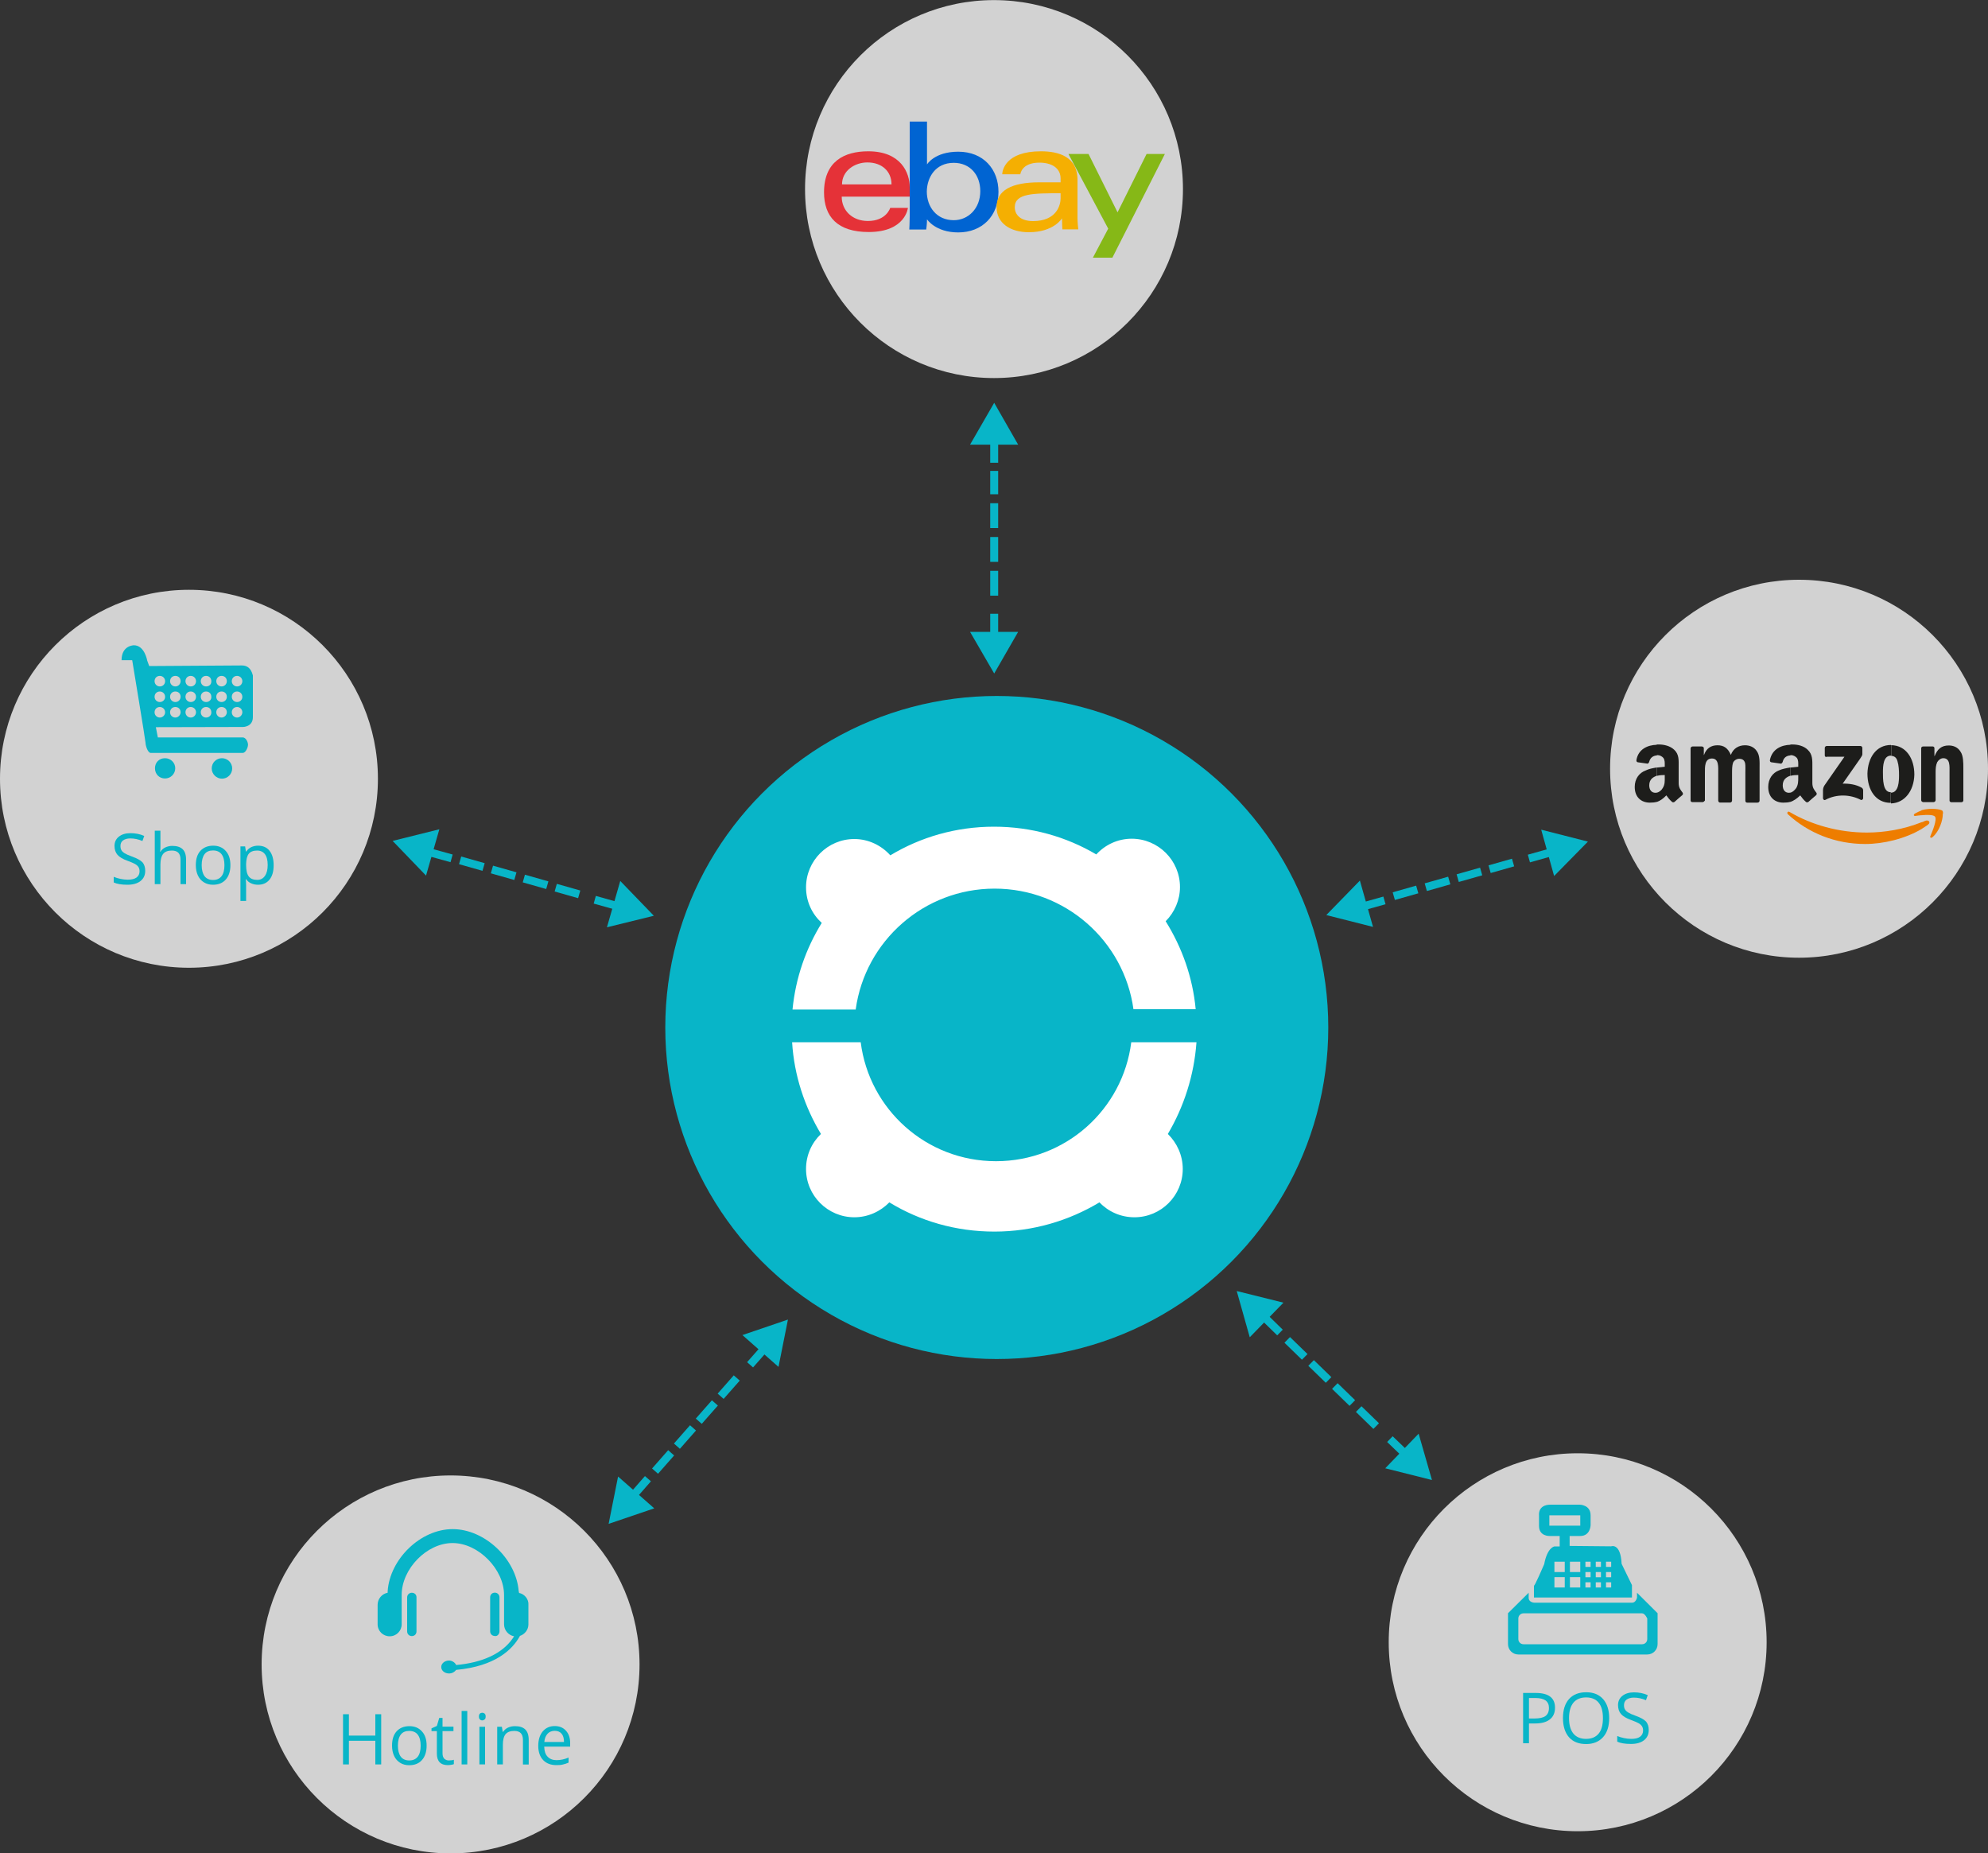
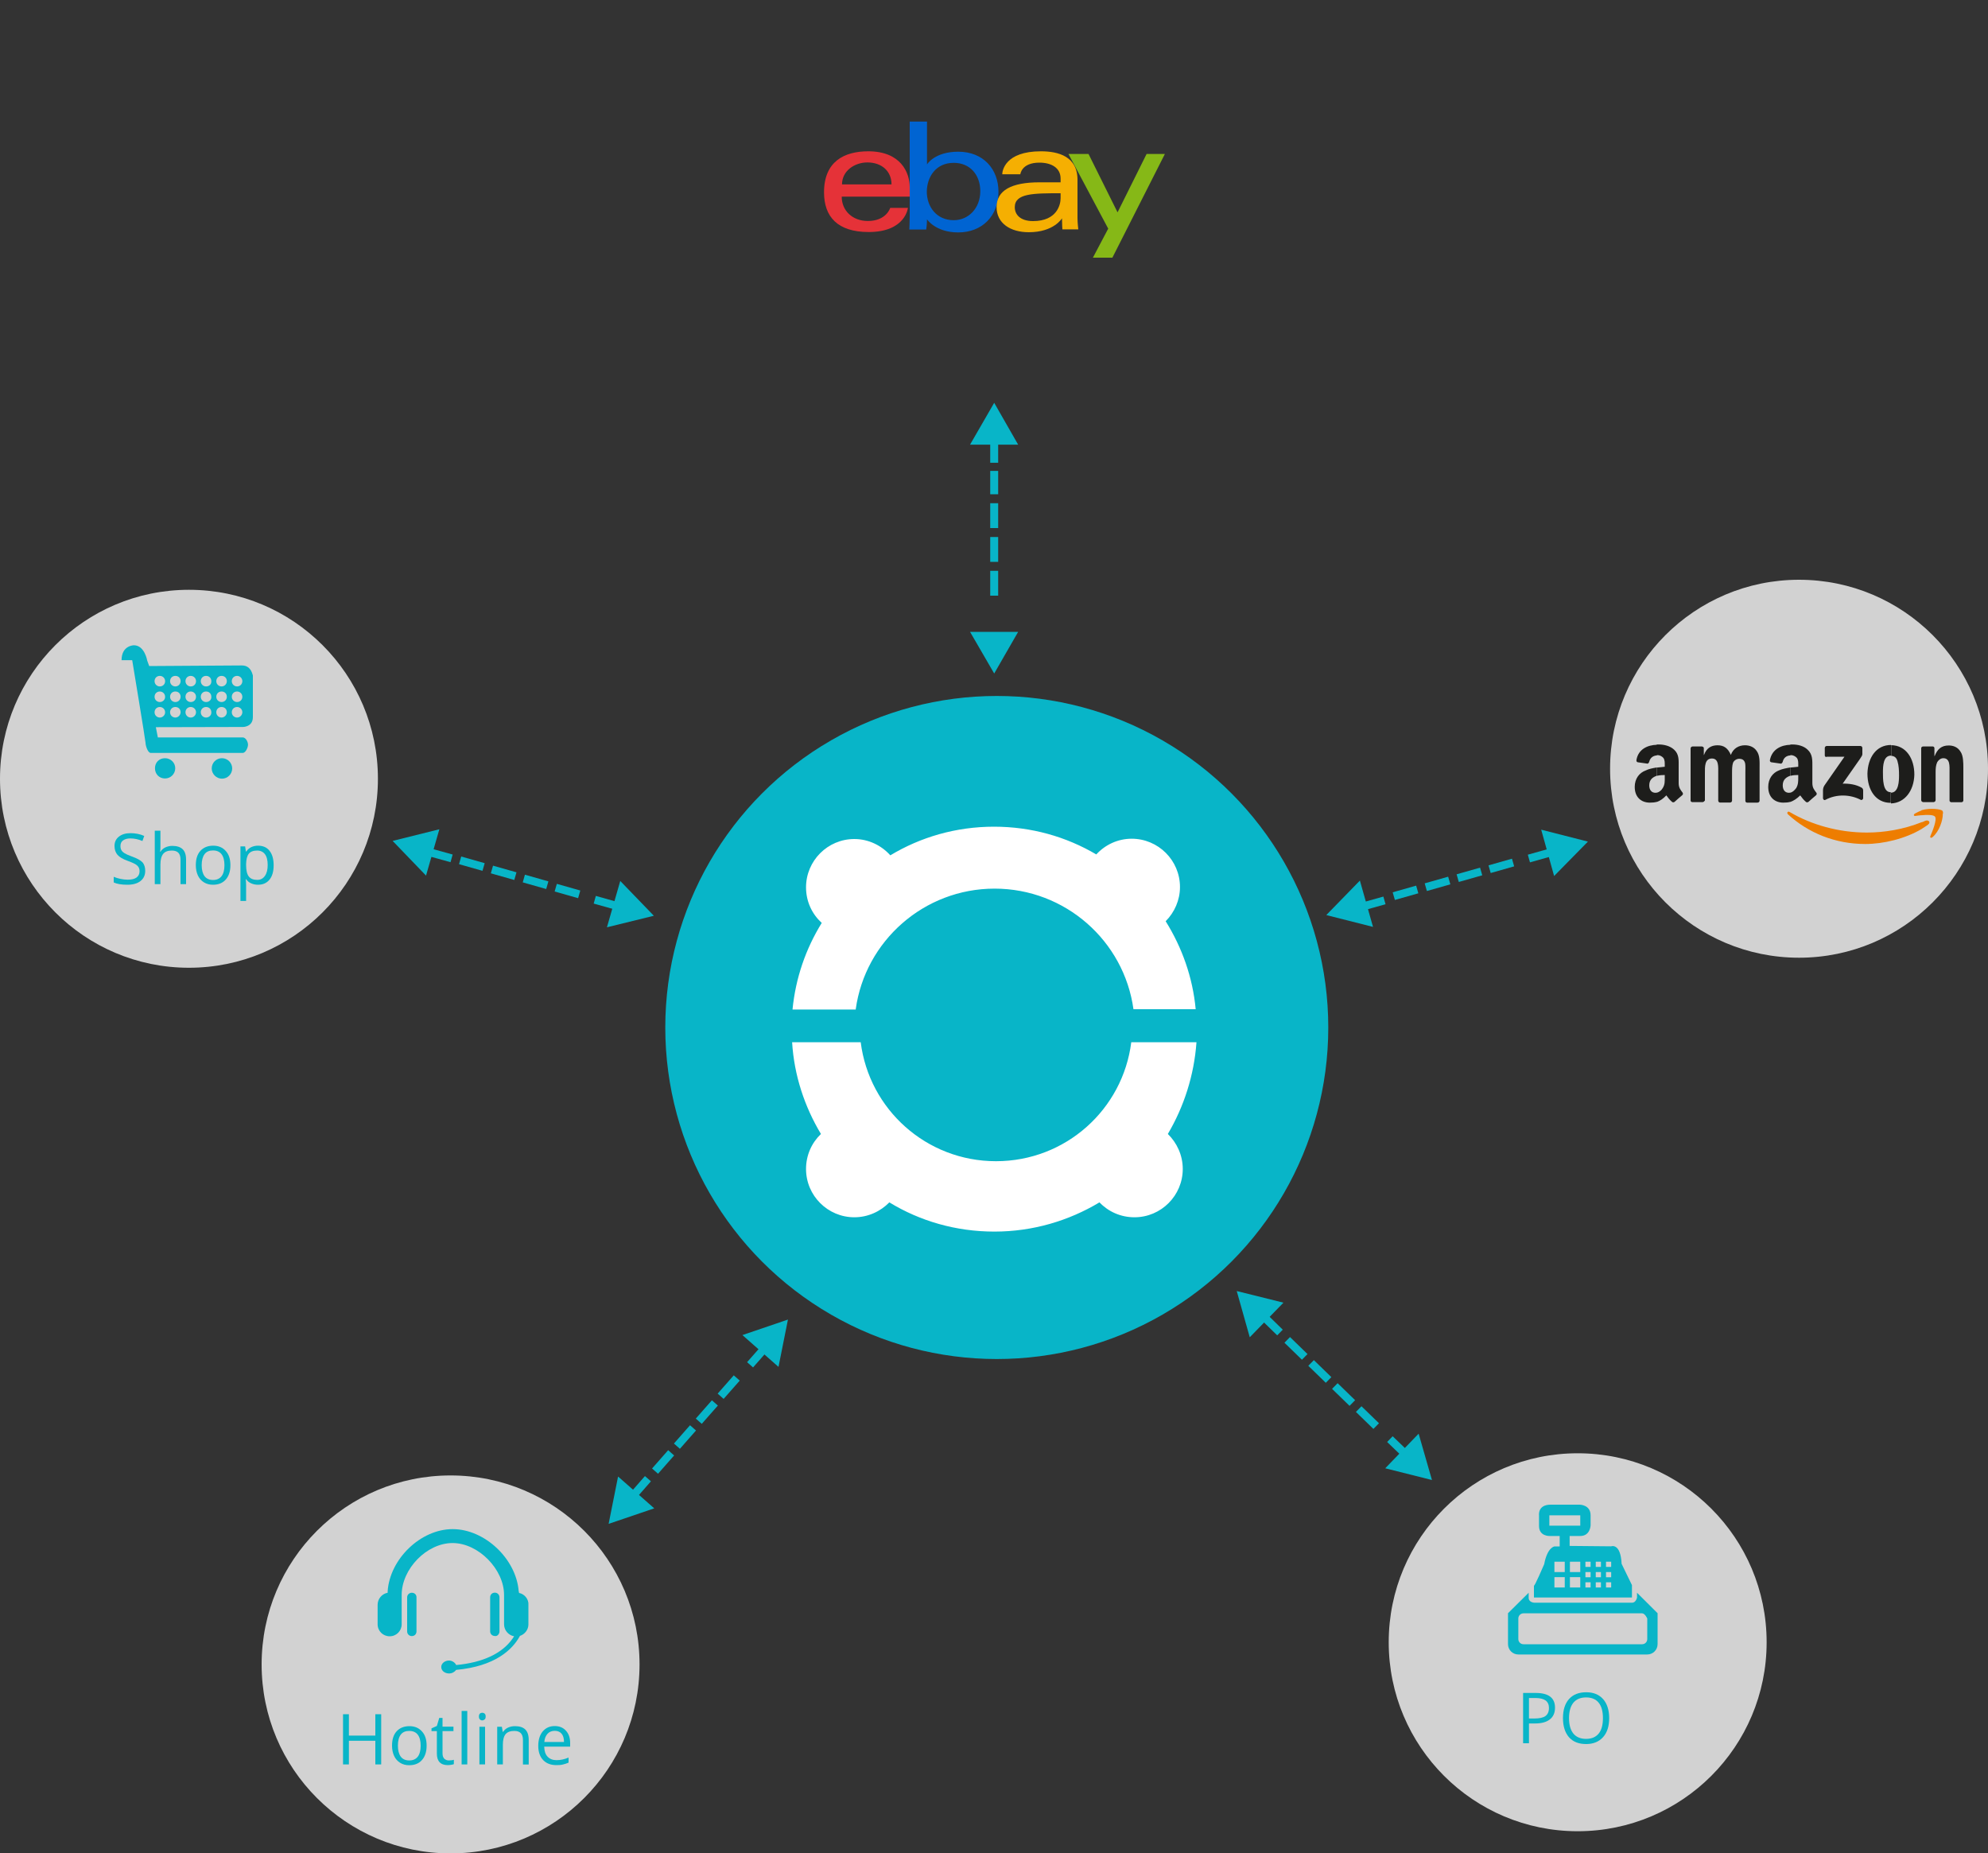
<svg xmlns="http://www.w3.org/2000/svg" version="1.1" id="Ebene_1" x="0px" y="0px" viewBox="0 2135.6 2000 1864.4" enable-background="new 0 2135.6 2000 1864.4" xml:space="preserve">
  <rect x="0" y="2135.6" width="2000" height="1864.4" fill="#333333" stroke="none" />
  <g>
    <circle fill="#08B5C8" cx="1002.8" cy="3169.2" r="333.5" />
  </g>
  <g>
    <g>
      <path fill="#FFFFFF" d="M860.9,3150.8c9.5-68.6,68.6-121.3,139.7-121.3s130.2,52.6,139.7,121.3h62.6c-3-32.2-13.8-62.2-30.2-88.5    c8.9-8.9,14.4-21.3,14.4-34.4c0-26.9-21.9-48.6-48.6-48.6c-14,0-26.7,6.1-35.6,15.8c-30.2-17.8-65.2-27.9-102.9-27.9    c-38.3,0-73.9,10.5-104.3,28.8c-8.9-9.9-21.9-16.4-36.2-16.4c-26.9,0-48.6,21.9-48.6,48.6c0,14.4,6.1,26.9,15.8,35.8    c-16,25.9-26.3,55.3-29.4,87.1h63.6L860.9,3150.8L860.9,3150.8z" />
    </g>
    <g>
      <path fill="#FFFFFF" d="M1203.7,3184h-65.6c-8.5,67.6-66,119.7-136.1,119.7s-127.6-52.2-136.1-119.7h-69c2,33.4,12.6,65,29,92.3    c-9.3,8.9-15,21.3-15,35.2c0,26.9,21.9,48.6,48.6,48.6c13.8,0,26.3-5.9,35.2-15c30.8,18.8,67,29.4,105.7,29.4    c38.7,0,74.9-10.9,105.7-29.4c8.9,9.3,21.3,15,35.2,15c26.9,0,48.6-21.9,48.6-48.6c0-13.8-5.9-26.3-15-35.2    C1191.1,3248.8,1201.3,3217.4,1203.7,3184z" />
    </g>
  </g>
  <g>
    <circle fill="#D2D2D2" cx="1809.9" cy="2908.9" r="190.1" />
  </g>
-   <circle fill="#D2D2D2" cx="1000" cy="2325.8" r="190.1" />
  <g>
    <circle fill="#D2D2D2" cx="190.1" cy="2919" r="190.1" />
  </g>
  <g>
    <circle fill="#D2D2D2" cx="453.3" cy="3809.9" r="190.1" />
  </g>
  <path fill="#EE7D00" d="M1939.7,2965.1c-2,1.6-4.5,3-6.7,4.5v-6.7c1.4-0.6,2.8-1,3.8-1.6C1940.3,2959.9,1942.7,2962.9,1939.7,2965.1  L1939.7,2965.1z M1954.8,2954c0-1.4-0.2-2.2-0.6-2.8c-1.4-1.6-11.9-3.2-21.1-0.6v5.1c5.5-0.6,12.1-0.6,13.6,1.4  c2.2,2.8-2.4,14.4-4.7,19.6c-0.6,1.6,0.8,2.2,2.2,1c7.1-6.1,10.3-17.2,10.3-22.7v-1H1954.8L1954.8,2954z M1933.4,2969.4  c-16.6,9.9-38.5,15.2-56.9,15.2c-30.2,0-57.3-11.1-77.7-29.8c-1.6-1.4-0.2-3.6,1.6-2.4c22.1,13,49.4,20.7,77.7,20.7  c17.6,0,37.1-3.2,55.3-10.5V2969.4L1933.4,2969.4z M1933.4,2950.8c-2.4,0.8-4.7,2-6.9,3.2c-1.6,1-1.4,2.4,0.2,2.4  c1.6-0.2,3.8-0.6,6.7-0.8L1933.4,2950.8L1933.4,2950.8z" />
  <g>
    <path fill="#1D1D1B" d="M1902.4,2943.8V2933c7.7-0.2,8.1-11.3,8.1-17.6c0-4.5-0.2-9.7-1.6-14.2c-1-3.6-3.2-5.1-6.3-5.3v-10.7   c15,0.2,23.3,13.4,23.3,29.6C1925.5,2930.9,1916.4,2943.3,1902.4,2943.8L1902.4,2943.8z M1945.1,2942.5h-10.3c-1-0.2-2-0.8-2-2   v-52.4c0.2-1,0.8-1.6,2-1.6h9.7c0.8,0,1.6,0.8,1.6,1.6v8.1h0.2c2.8-7.1,6.9-10.7,14.2-10.7c4.5,0,9.1,1.6,11.9,6.3   c2.8,4,2.8,11.3,2.8,16.4v32.8c-0.2,0.8-0.8,1.6-2,1.6h-10.3c-0.8-0.2-1.6-0.8-1.6-1.6v-28.5c0-5.9,0.8-14.2-6.3-14.2   c-2.4,0-4.7,1.6-6.1,4c-1.4,3.2-1.6,6.3-1.6,9.9v28.1C1947.4,2941.5,1946.3,2942.5,1945.1,2942.5z M1835.8,2895.5v-7.5   c0-1,0.8-2,2-2h33.8c1,0,2,0.8,2,2v6.3c0,1-0.8,2.4-2.4,4.7l-17.4,24.9c6.3-0.2,13.4,0.8,19,4c1.4,0.8,1.6,2,1.6,3v7.7   c0,1-1.4,2.2-2.4,1.6c-10.5-5.5-24.3-6.1-35.6,0c-1.4,0.8-2.4-0.8-2.4-1.6v-7.5c0-1,0-3.2,1.4-5.3l20.2-29H1838   C1836.6,2897.5,1835.8,2896.5,1835.8,2895.5L1835.8,2895.5z M1902.4,2885v10.7l0,0c-7.7,0-8.1,10.3-8.1,16.6   c0,6.7-0.2,20.2,7.7,20.2c0.2,0,0.2,0,0.2,0v10.7c0,0,0,0-0.2,0c-15,0-23.3-13-23.3-29.4C1879.1,2897.9,1887.4,2885,1902.4,2885   L1902.4,2885L1902.4,2885z M1801.2,2942.3v-9.3c2.2-0.6,4-2.2,5.9-4.7c2-3.6,2-6.7,2-10.7v-2.4c-2.8,0-5.3,0.2-7.7,0.8v-8.3   c2.8-0.2,5.3-0.6,7.7-0.8v-1.4c0-2.4,0.2-5.3-1.4-7.5c-1.4-1.6-3.8-2.8-5.9-2.8c-0.2,0-0.2,0-0.6,0v-10.7c0.8,0,1.4,0,2.2,0   c5.1,0,11.3,1.4,15.2,5.3c5.1,4.7,4.7,10.7,4.7,17.6v16c0,4.7,2,6.9,3.8,9.3c0.8,0.8,0.8,2,0,2.8c-2,1.6-5.9,5.1-7.7,6.7l0,0   c-0.8,0.6-1.6,0.6-2.4,0.2c-3.2-2.8-3.8-4-5.9-6.7C1807.5,2939.2,1804.4,2941.1,1801.2,2942.3z M1801.2,2884.8v10.7   c-3.8,0.2-6.7,2.2-7.7,6.3c-0.2,0.8-0.8,1.6-1.6,2l-9.9-1.4c-0.8-0.2-1.6-0.8-1.4-2.2C1782.7,2889.2,1792.1,2885,1801.2,2884.8   L1801.2,2884.8z M1801.2,2907.6v8.3c-4,1.4-7.7,3.8-7.7,9.7c0,4.5,2.2,7.5,6.3,7.5c0.6,0,0.8-0.2,1.4-0.2v9.3   c-2.2,0.6-4.5,0.8-7.1,0.8c-8.5,0-15.2-5.3-15.2-15.8c0-8.3,4.5-14.2,10.7-16.6C1792.9,2909.1,1797.1,2908.3,1801.2,2907.6   L1801.2,2907.6z M1666.9,2942.3v-9.3c2.2-0.6,4.5-2.2,5.9-4.7c2.2-3.6,2-6.7,2-10.7l0,0v-2.4c-2.8,0-5.3,0.2-7.7,0.8v-8.3   c2.8-0.2,5.3-0.6,7.7-0.8v-1.4c0-2.4,0.2-5.3-1.4-7.5c-1.4-1.6-3.6-2.8-5.9-2.8c-0.2,0-0.6,0-0.8,0v-10.7c0.8,0,1.4,0,2.2,0   c5.1,0,11.3,1.4,15.4,5.3c5.1,4.7,4.5,10.7,4.5,17.6v16c0,4.7,2,6.9,3.8,9.3c0.6,0.8,0.8,2-0.2,2.8c-2,1.6-5.9,5.1-7.7,6.7l0,0   c-0.8,0.6-1.6,0.6-2.4,0.2c-3.2-2.8-3.8-4-5.9-6.7C1673,2939.2,1670.2,2941.1,1666.9,2942.3L1666.9,2942.3z M1712.7,2942.5h-10.3   c-1-0.2-1.6-0.8-1.6-1.6v-52.4c0-1,0.8-2,2-2h9.3c1,0,2,0.8,2,1.6v6.9h0.2c2.4-6.7,7.1-9.7,13.6-9.7s10.5,3,13.4,9.7   c2.4-6.7,8.1-9.7,14.2-9.7c4.5,0,9.1,1.6,11.9,5.9c3.2,4.5,2.8,10.7,2.8,16.6v33.2c0,1-0.8,2-2.2,2h-10.5c-1-0.2-1.6-0.8-1.6-2   v-27.7c0-2.2,0.2-7.7-0.2-9.7c-0.8-3.6-3-4.7-6.1-4.7c-2.4,0-5.1,1.6-6.1,4c-1,2.8-1,7.1-1,10.3v27.7c0,1-0.8,2-2,2h-10.3   c-0.8-0.2-1.6-0.8-1.6-2v-27.7c0-5.9,0.8-14.6-6.3-14.6c-7.5,0-7.1,8.5-7.1,14.6v27.7C1714.7,2941.5,1713.9,2942.5,1712.7,2942.5z    M1666.9,2884.8v10.7c-3.6,0.2-6.7,2.2-7.7,6.3c-0.2,0.8-0.8,1.6-1.6,2l-9.9-1.4c-0.8-0.2-1.6-0.8-1.4-2.2   C1648.1,2889.2,1657.6,2885,1666.9,2884.8L1666.9,2884.8z M1666.9,2907.6v8.3c-4,1.4-7.7,3.8-7.7,9.7c0,4.5,2.2,7.5,6.3,7.5   c0.6,0,1-0.2,1.4-0.2v9.3c-2.2,0.6-4.5,0.8-7.1,0.8c-8.5,0-15.2-5.3-15.2-15.8c0-8.3,4.5-14.2,11.1-16.6   C1658.6,2909.1,1662.7,2908.3,1666.9,2907.6z" />
  </g>
  <path id="e" fill="#E53238" d="M873.5,2287.8c-24.3,0-44.5,10.3-44.5,41.3c0,24.5,13.6,39.9,44.9,39.9c37.1,0,39.5-24.3,39.5-24.3  h-17.8c0,0-3.8,13.2-22.5,13.2c-15.4,0-26.3-10.3-26.3-24.5h68.4v-9.5C915.2,2309.3,906.3,2287.8,873.5,2287.8L873.5,2287.8z   M872.6,2299c14.6,0,24.3,8.9,24.3,22.1h-49.8C847.1,2307.3,859.9,2299,872.6,2299z" />
  <path id="b" fill="#0064D2" d="M915.2,2257.5v95.8c0,5.3-0.4,13.2-0.4,13.2h17c0,0,0.8-5.3,0.8-10.3c0,0,8.5,13.2,31.4,13.2  c24.3,0,40.5-16.8,40.5-40.9c0-22.5-15-40.3-40.5-40.3c-23.9,0-31.4,12.8-31.4,12.8v-43.1h-17.4L915.2,2257.5L915.2,2257.5z   M959.5,2299.4c16.4,0,26.7,12.1,26.7,28.5c0,17.4-12.1,29.2-26.7,29.2c-17.4,0-27.1-13.6-27.1-28.8  C932.6,2314,941.1,2299.4,959.5,2299.4z" />
  <path id="a" fill="#F5AF02" d="M1047.2,2287.8c-36.2,0-38.9,19.8-38.9,23.1h18.2c0,0,1-11.7,19.2-11.7c12.1,0,21.3,5.3,21.3,16v3.8  h-21.3c-28.1,0-43.1,8.1-43.1,24.9c0,16.4,14,25.3,32.4,25.3c25.3,0,33.4-14,33.4-14c0,5.7,0.4,11.1,0.4,11.1h16  c0,0-0.8-6.7-0.8-11.1v-37.5C1084.6,2292.8,1064.6,2287.8,1047.2,2287.8L1047.2,2287.8z M1067,2330v5.1c0,6.5-3.8,22.9-27.7,22.9  c-12.8,0-18.4-6.5-18.4-14C1020.9,2330,1039.7,2330,1067,2330L1067,2330z" />
  <path id="y" fill="#86B817" d="M1074.9,2290.5h20.2l29.2,58.7l29.2-58.7h18.4l-52.8,104.3h-19.6l15.4-29.2L1074.9,2290.5z" />
  <g>
    <g>
      <path fill="#08B5C8" d="M166,2898.3c-5.9,0-10.1,4.3-10.1,10.1c0,5.9,4.3,10.3,10.1,10.3s10.3-4.7,10.3-10.3    S171.7,2898.3,166,2898.3z" />
    </g>
    <g>
      <path fill="#08B5C8" d="M223.3,2898.3c-5.9,0-10.3,4.7-10.3,10.3s4.7,10.3,10.3,10.3c5.7,0,10.3-4.7,10.3-10.3    S229,2898.3,223.3,2898.3z" />
    </g>
    <g>
      <path fill="#08B5C8" d="M243.4,2805l-93.3,0.6l-2-5.5c0,0-2.6-15.4-13.4-15.4c0,0-12.4,0-12.4,15H133c0,0,13.4,81,13.4,83    c0,2.8,2.2,10.3,5.3,10.3h92.5c2.8,0,5.3-5.3,5.3-8.3c0-2.8-2.2-7.3-5.3-7.3h-85.4l-2-10.3l87.7-0.2c0,0,9.9,0,9.9-9.9v-41.9    C254.1,2815.1,253.1,2805,243.4,2805z M160.8,2857.4c-2.8,0-5.3-2.2-5.3-5.3c0-3,2.2-5.3,5.3-5.3c2.8,0,5.3,2.2,5.3,5.3    C166.2,2854.8,163.8,2857.4,160.8,2857.4z M160.8,2841.8c-2.8,0-5.3-2.2-5.3-5.3c0-3,2.2-5.3,5.3-5.3c2.8,0,5.3,2.2,5.3,5.3    C166.2,2839.4,163.8,2841.8,160.8,2841.8z M160.8,2826.1c-2.8,0-5.3-2.2-5.3-5.3c0-3,2.2-5.3,5.3-5.3c2.8,0,5.3,2.2,5.3,5.3    C166.2,2823.8,163.8,2826.1,160.8,2826.1z M176.4,2857.4c-2.8,0-5.3-2.2-5.3-5.3c0-3,2.2-5.3,5.3-5.3s5.3,2.2,5.3,5.3    C181.6,2854.8,179.4,2857.4,176.4,2857.4z M176.4,2841.8c-2.8,0-5.3-2.2-5.3-5.3c0-3,2.2-5.3,5.3-5.3s5.3,2.2,5.3,5.3    C181.6,2839.6,179.4,2841.8,176.4,2841.8z M176.4,2826.1c-2.8,0-5.3-2.2-5.3-5.3c0-3,2.2-5.3,5.3-5.3s5.3,2.2,5.3,5.3    C181.6,2823.8,179.4,2826.1,176.4,2826.1z M191.9,2857.4c-2.8,0-5.3-2.2-5.3-5.3c0-3,2.2-5.3,5.3-5.3c2.8,0,5.3,2.2,5.3,5.3    C197.2,2854.8,195,2857.4,191.9,2857.4z M191.9,2841.8c-2.8,0-5.3-2.2-5.3-5.3c0-3,2.2-5.3,5.3-5.3c2.8,0,5.3,2.2,5.3,5.3    S195,2841.8,191.9,2841.8z M191.9,2826.1c-2.8,0-5.3-2.2-5.3-5.3c0-3,2.2-5.3,5.3-5.3c2.8,0,5.3,2.2,5.3,5.3    C197.2,2823.8,195,2826.1,191.9,2826.1z M207.3,2857.4c-2.8,0-5.3-2.2-5.3-5.3c0-3,2.2-5.3,5.3-5.3s5.3,2.2,5.3,5.3    C212.8,2854.8,210.6,2857.4,207.3,2857.4z M207.3,2841.8c-2.8,0-5.3-2.2-5.3-5.3c0-3,2.2-5.3,5.3-5.3s5.3,2.2,5.3,5.3    C212.8,2839.4,210.6,2841.8,207.3,2841.8z M207.3,2826.1c-2.8,0-5.3-2.2-5.3-5.3c0-3,2.2-5.3,5.3-5.3s5.3,2.2,5.3,5.3    C212.8,2823.8,210.6,2826.1,207.3,2826.1z M222.9,2857.4c-2.8,0-5.3-2.2-5.3-5.3c0-3,2.2-5.3,5.3-5.3s5.3,2.2,5.3,5.3    C228.2,2854.8,225.8,2857.4,222.9,2857.4z M222.9,2841.8c-2.8,0-5.3-2.2-5.3-5.3c0-3,2.2-5.3,5.3-5.3s5.3,2.2,5.3,5.3    S225.8,2841.8,222.9,2841.8z M222.9,2826.1c-2.8,0-5.3-2.2-5.3-5.3c0-3,2.2-5.3,5.3-5.3s5.3,2.2,5.3,5.3    C228.2,2823.8,225.8,2826.1,222.9,2826.1z M238.5,2857.4c-2.8,0-5.3-2.2-5.3-5.3c0-3,2.2-5.3,5.3-5.3c2.8,0,5.3,2.2,5.3,5.3    C243.8,2854.8,241.5,2857.4,238.5,2857.4z M238.5,2841.8c-2.8,0-5.3-2.2-5.3-5.3c0-3,2.2-5.3,5.3-5.3c2.8,0,5.3,2.2,5.3,5.3    S241.5,2841.8,238.5,2841.8z M238.5,2826.1c-2.8,0-5.3-2.2-5.3-5.3c0-3,2.2-5.3,5.3-5.3c2.8,0,5.3,2.2,5.3,5.3    C243.8,2823.8,241.5,2826.1,238.5,2826.1z" />
    </g>
  </g>
  <g enable-background="new    ">
    <path fill="#08B5C8" d="M146.1,3011.5c0,4.5-1.6,7.9-4.8,10.4c-3.2,2.5-7.6,3.7-13.1,3.7c-6,0-10.6-0.8-13.8-2.3v-5.7   c2.1,0.9,4.3,1.6,6.8,2.1c2.4,0.5,4.9,0.8,7.3,0.8c3.9,0,6.9-0.7,8.9-2.2c2-1.5,3-3.6,3-6.2c0-1.8-0.4-3.2-1.1-4.3   c-0.7-1.1-1.9-2.2-3.5-3.1c-1.6-0.9-4.2-2-7.5-3.2c-4.7-1.7-8.1-3.7-10.1-6c-2-2.3-3-5.3-3-9c0-3.9,1.5-7,4.4-9.3   c2.9-2.3,6.8-3.5,11.6-3.5c5,0,9.7,0.9,13.9,2.8l-1.8,5.1c-4.2-1.8-8.2-2.6-12.2-2.6c-3.1,0-5.5,0.7-7.3,2s-2.6,3.2-2.6,5.6   c0,1.8,0.3,3.2,1,4.3c0.6,1.1,1.7,2.1,3.3,3.1c1.5,0.9,3.9,2,7,3.1c5.3,1.9,9,3.9,11,6.1C145.1,3005.2,146.1,3008,146.1,3011.5z" />
    <path fill="#08B5C8" d="M181.6,3024.9v-24.5c0-3.1-0.7-5.4-2.1-6.9c-1.4-1.5-3.6-2.3-6.6-2.3c-4,0-6.9,1.1-8.7,3.3   c-1.8,2.2-2.8,5.7-2.8,10.7v19.8h-5.7v-53.8h5.7v16.3c0,2-0.1,3.6-0.3,4.9h0.3c1.1-1.8,2.7-3.3,4.8-4.3c2.1-1,4.5-1.6,7.1-1.6   c4.6,0,8.1,1.1,10.4,3.3c2.3,2.2,3.5,5.7,3.5,10.5v24.7H181.6z" />
    <path fill="#08B5C8" d="M231.8,3005.9c0,6.2-1.6,11-4.7,14.5s-7.4,5.2-12.9,5.2c-3.4,0-6.4-0.8-9-2.4s-4.7-3.9-6.1-6.9   c-1.4-3-2.1-6.5-2.1-10.4c0-6.2,1.5-11,4.6-14.4c3.1-3.4,7.4-5.2,12.9-5.2c5.3,0,9.5,1.8,12.6,5.3   C230.3,2995.1,231.8,2999.9,231.8,3005.9z M202.9,3005.9c0,4.8,1,8.5,2.9,11.1c1.9,2.5,4.8,3.8,8.5,3.8c3.8,0,6.6-1.3,8.6-3.8   c1.9-2.5,2.9-6.2,2.9-11.1c0-4.8-1-8.5-2.9-11c-1.9-2.5-4.8-3.8-8.6-3.8c-3.8,0-6.6,1.2-8.5,3.7   C203.9,2997.4,202.9,3001.1,202.9,3005.9z" />
    <path fill="#08B5C8" d="M259.5,3025.6c-2.5,0-4.7-0.5-6.8-1.4s-3.8-2.3-5.1-4.2h-0.4c0.3,2.2,0.4,4.3,0.4,6.3v15.6h-5.7V2987h4.7   l0.8,5.2h0.3c1.5-2.1,3.2-3.6,5.2-4.5c2-0.9,4.2-1.4,6.7-1.4c5,0,8.9,1.7,11.6,5.2c2.7,3.4,4.1,8.3,4.1,14.5   c0,6.2-1.4,11.1-4.2,14.5C268.3,3023.9,264.5,3025.6,259.5,3025.6z M258.7,2991.2c-3.9,0-6.7,1.1-8.4,3.2s-2.6,5.6-2.7,10.2v1.3   c0,5.3,0.9,9.1,2.7,11.4c1.8,2.3,4.6,3.4,8.5,3.4c3.3,0,5.8-1.3,7.7-4c1.9-2.7,2.8-6.3,2.8-11c0-4.7-0.9-8.4-2.8-10.9   C264.7,2992.5,262.1,2991.2,258.7,2991.2z" />
  </g>
  <g enable-background="new    ">
    <path fill="#08B5C8" d="M383.5,3910.5h-5.9v-23.8H351v23.8h-5.9V3860h5.9v21.5h26.6V3860h5.9V3910.5z" />
    <path fill="#08B5C8" d="M429.2,3891.6c0,6.2-1.6,11-4.7,14.5s-7.4,5.2-12.9,5.2c-3.4,0-6.4-0.8-9-2.4s-4.7-3.9-6.1-6.9   c-1.4-3-2.1-6.5-2.1-10.4c0-6.2,1.5-11,4.6-14.4c3.1-3.4,7.4-5.2,12.9-5.2c5.3,0,9.5,1.8,12.6,5.3   C427.7,3880.8,429.2,3885.5,429.2,3891.6z M400.3,3891.6c0,4.8,1,8.5,2.9,11.1c1.9,2.5,4.8,3.8,8.5,3.8c3.8,0,6.6-1.3,8.6-3.8   c1.9-2.5,2.9-6.2,2.9-11.1c0-4.8-1-8.5-2.9-11c-1.9-2.5-4.8-3.8-8.6-3.8c-3.8,0-6.6,1.2-8.5,3.7   C401.3,3883,400.3,3886.7,400.3,3891.6z" />
    <path fill="#08B5C8" d="M451.5,3906.5c1,0,2-0.1,2.9-0.2c0.9-0.1,1.7-0.3,2.2-0.5v4.4c-0.6,0.3-1.5,0.5-2.8,0.7   c-1.2,0.2-2.3,0.3-3.3,0.3c-7.3,0-11-3.9-11-11.6v-22.6h-5.4v-2.8l5.4-2.4l2.4-8.1h3.3v8.8h11v4.5h-11v22.3c0,2.3,0.5,4,1.6,5.3   C448.2,3905.9,449.7,3906.5,451.5,3906.5z" />
    <path fill="#08B5C8" d="M470.1,3910.5h-5.7v-53.8h5.7V3910.5z" />
    <path fill="#08B5C8" d="M481.8,3862.3c0-1.3,0.3-2.3,1-2.9c0.6-0.6,1.5-0.9,2.4-0.9c0.9,0,1.7,0.3,2.4,0.9s1,1.6,1,2.9   s-0.3,2.3-1,2.9c-0.7,0.6-1.5,1-2.4,1c-1,0-1.8-0.3-2.4-1C482.1,3864.6,481.8,3863.6,481.8,3862.3z M488,3910.5h-5.7v-37.9h5.7   V3910.5z" />
    <path fill="#08B5C8" d="M526.1,3910.5V3886c0-3.1-0.7-5.4-2.1-6.9c-1.4-1.5-3.6-2.3-6.6-2.3c-4,0-6.9,1.1-8.7,3.2   c-1.8,2.1-2.8,5.7-2.8,10.6v19.9h-5.7v-37.9h4.7l0.9,5.2h0.3c1.2-1.9,2.8-3.3,4.9-4.3c2.1-1,4.5-1.5,7.1-1.5c4.6,0,8,1.1,10.3,3.3   c2.3,2.2,3.5,5.7,3.5,10.6v24.7H526.1z" />
    <path fill="#08B5C8" d="M559.7,3911.2c-5.6,0-10-1.7-13.3-5.1c-3.2-3.4-4.9-8.2-4.9-14.2c0-6.1,1.5-11,4.5-14.6s7.1-5.4,12.1-5.4   c4.8,0,8.5,1.6,11.3,4.7s4.2,7.2,4.2,12.4v3.6h-26.1c0.1,4.5,1.2,7.8,3.4,10.1s5.1,3.5,9,3.5c4.1,0,8.1-0.9,12.1-2.6v5.1   c-2,0.9-4,1.5-5.8,1.9C564.4,3911.1,562.2,3911.2,559.7,3911.2z M558.1,3876.7c-3,0-5.5,1-7.3,3c-1.8,2-2.9,4.7-3.2,8.2h19.8   c0-3.6-0.8-6.4-2.4-8.3C563.4,3877.7,561.1,3876.7,558.1,3876.7z" />
  </g>
  <g>
    <g>
      <path fill="#08B5C8" d="M522.2,3738l-0.4-2c-2.6-32.2-34-62.2-66.4-62.2s-63.2,30.2-65.4,62.4v1.6c-5.7,1-10.1,6.1-10.1,12.1v19.6    c0,6.9,5.5,12.1,12.1,12.1c6.9,0,12.1-5.5,12.1-12.1v-19.6v-9.9c0-26.1,25.1-52.2,51.2-52.2s51.8,26.5,51.8,52.2    c0,2.6,0,9.9,0,9.9v19.6c0,6.1,4.5,11.1,10.1,12.1c-0.4,0.6-1,1.6-1.6,2.4c-10.5,15-30.2,24.1-56.7,26.5c-1-2.4-4-4.5-7.1-4.5    c-4.5,0-7.9,3-7.9,6.5c0,3.6,3.4,6.5,7.9,6.5c3,0,5.7-1.6,7.1-3.6c39.3-3.6,56.7-20.4,64.2-34.2c4.7-1.6,8.5-6.1,8.5-11.5v-19.6    C532.1,3744.3,527.6,3739,522.2,3738z" />
    </g>
    <g>
      <path fill="#08B5C8" d="M414.3,3737.8c-2.6,0-4.7,2-4.7,4.7v34.2c0,2.6,2,4.7,4.7,4.7s4.7-2,4.7-4.7v-34.2    C419.1,3739.8,417.1,3737.8,414.3,3737.8z" />
    </g>
    <g>
      <path fill="#08B5C8" d="M502.5,3776.6v-34.2c0-2.6-2-4.7-4.7-4.7s-4.7,2-4.7,4.7v34.2c0,2.6,2,4.7,4.7,4.7    C500.1,3781.9,502.5,3779.5,502.5,3776.6z" />
    </g>
  </g>
  <g>
    <circle fill="#D2D2D2" cx="1587.2" cy="3787.6" r="190.1" />
  </g>
  <g enable-background="new    ">
    <path fill="#08B5C8" d="M1564.4,3853.4c0,5.1-1.7,9.1-5.2,11.8c-3.5,2.8-8.5,4.1-15,4.1h-6v19.9h-5.9v-50.6h13.1   C1558,3838.7,1564.4,3843.6,1564.4,3853.4z M1538.2,3864.3h5.3c5.2,0,9-0.8,11.3-2.5c2.3-1.7,3.5-4.4,3.5-8.1   c0-3.3-1.1-5.8-3.3-7.5c-2.2-1.6-5.6-2.5-10.2-2.5h-6.6V3864.3z" />
    <path fill="#08B5C8" d="M1618.9,3863.9c0,8.1-2,14.5-6.1,19.1s-9.8,7-17.1,7c-7.5,0-13.2-2.3-17.2-6.8c-4-4.6-6.1-11-6.1-19.3   c0-8.2,2-14.6,6.1-19.2c4.1-4.5,9.8-6.8,17.3-6.8c7.3,0,12.9,2.3,17,6.9C1616.8,3849.4,1618.9,3855.8,1618.9,3863.9z    M1578.5,3863.9c0,6.9,1.5,12,4.4,15.6c2.9,3.5,7.2,5.3,12.7,5.3c5.6,0,9.8-1.8,12.7-5.3c2.9-3.5,4.3-8.7,4.3-15.6   c0-6.8-1.4-12-4.3-15.5c-2.8-3.5-7.1-5.3-12.6-5.3c-5.6,0-9.9,1.8-12.8,5.3C1580,3852,1578.5,3857.1,1578.5,3863.9z" />
-     <path fill="#08B5C8" d="M1658.7,3875.8c0,4.5-1.6,7.9-4.8,10.4s-7.6,3.7-13.1,3.7c-6,0-10.6-0.8-13.8-2.3v-5.7   c2.1,0.9,4.3,1.6,6.8,2.1c2.4,0.5,4.9,0.8,7.3,0.8c3.9,0,6.9-0.7,8.9-2.2c2-1.5,3-3.6,3-6.2c0-1.8-0.4-3.2-1.1-4.3   c-0.7-1.1-1.9-2.2-3.5-3.1c-1.7-0.9-4.2-2-7.5-3.2c-4.7-1.7-8.1-3.7-10.1-6c-2-2.3-3-5.3-3-9c0-3.9,1.5-7,4.4-9.3   c2.9-2.3,6.8-3.5,11.6-3.5c5,0,9.7,0.9,13.9,2.8l-1.8,5.1c-4.2-1.8-8.2-2.6-12.2-2.6c-3.1,0-5.5,0.7-7.3,2s-2.6,3.2-2.6,5.6   c0,1.8,0.3,3.2,1,4.3c0.6,1.1,1.7,2.1,3.3,3.1s3.9,2,7,3.1c5.3,1.9,9,3.9,11,6.1C1657.7,3869.5,1658.7,3872.3,1658.7,3875.8z" />
  </g>
  <g>
    <g>
      <g>
-         <rect x="996.2" y="2753" fill="#08B5C8" width="8" height="26.3" />
-       </g>
+         </g>
      <g>
        <path fill="#08B5C8" d="M1004.2,2734.8h-8v-25h8V2734.8z M1004.2,2700.8h-8v-25h8V2700.8z M1004.2,2666.8h-8v-25h8V2666.8z      M1004.2,2632.8h-8v-23.5h8V2632.8z" />
      </g>
      <g>
        <rect x="996.2" y="2574.8" fill="#08B5C8" width="8" height="26.3" />
      </g>
      <g>
        <g>
          <polygon fill="#08B5C8" points="1024.3,2771.2 1000.2,2813.1 975.9,2771.2     " />
        </g>
      </g>
      <g>
        <g>
          <polygon fill="#08B5C8" points="1024.3,2582.9 1000.2,2540.8 975.9,2582.9     " />
        </g>
      </g>
    </g>
  </g>
  <g>
    <g>
      <g>
        <rect x="599.4" y="3039.8" transform="matrix(0.963 0.27 -0.27 0.963 842.964 -52.328)" fill="#08B5C8" width="25.2" height="8" />
      </g>
      <g>
        <path fill="#08B5C8" d="M581.6,3039.1l-23.6-6.7l2.2-7.7l23.6,6.7L581.6,3039.1z M549.5,3029.9l-23.6-6.7l2.2-7.7l23.6,6.7     L549.5,3029.9z M517.4,3020.8l-23.6-6.7l2.2-7.7l23.6,6.7L517.4,3020.8z M485.4,3011.6l-23.6-6.7l2.2-7.7l23.6,6.7L485.4,3011.6z     " />
      </g>
      <g>
        <rect x="427.9" y="2990.6" transform="matrix(0.964 0.267 -0.267 0.964 816.894 -8.772)" fill="#08B5C8" width="25.4" height="8" />
      </g>
      <g>
        <g>
          <polygon fill="#08B5C8" points="624,3021.8 657.8,3056.8 610.6,3068.4     " />
        </g>
      </g>
      <g>
        <g>
          <polygon fill="#08B5C8" points="442,2969.8 395,2981.5 428.6,3016.4     " />
        </g>
      </g>
    </g>
  </g>
  <g>
    <g>
      <g>
        <rect x="757.4" y="3486.2" transform="matrix(0.751 0.66 -0.66 0.751 2500.451 368.767)" fill="#08B5C8" width="8" height="25.4" />
      </g>
      <g>
        <path fill="#08B5C8" d="M662,3618.1l-6-5.3l16.2-18.4l6,5.3L662,3618.1z M684,3593l-6-5.3l16.2-18.4l6,5.3L684,3593z M706,3567.9     l-6-5.3l16.2-18.4l6,5.3L706,3567.9z M728,3542.8l-6-5.3l16.2-18.4l6,5.3L728,3542.8z" />
      </g>
      <g>
        <rect x="639.7" y="3620.1" transform="matrix(0.753 0.658 -0.658 0.753 2549.164 473.568)" fill="#08B5C8" width="8" height="25.2" />
      </g>
      <g>
        <g>
          <polygon fill="#08B5C8" points="746.9,3478.6 792.7,3463 783.2,3510.6     " />
        </g>
      </g>
      <g>
        <g>
          <polygon fill="#08B5C8" points="621.8,3620.9 612.3,3668.5 658.2,3652.9     " />
        </g>
      </g>
    </g>
  </g>
  <g>
    <g>
      <g>
        <rect x="1393.7" y="3587.4" transform="matrix(0.721 0.693 -0.693 0.721 2882.27 28.026)" fill="#08B5C8" width="25.4" height="8" />
      </g>
      <g>
        <path fill="#08B5C8" d="M1381.7,3573l-17.6-17.1l5.6-5.7l17.6,17.1L1381.7,3573z M1357.7,3549.8l-17.6-17.1l5.6-5.7l17.6,17.1     L1357.7,3549.8z M1333.8,3526.6l-17.6-17.1l5.6-5.7l17.6,17.1L1333.8,3526.6z M1309.8,3503.4l-17.6-17.1l5.6-5.7l17.6,17.1     L1309.8,3503.4z" />
      </g>
      <g>
        <rect x="1265.7" y="3463.4" transform="matrix(0.715 0.699 -0.699 0.715 2788.425 94.501)" fill="#08B5C8" width="25.2" height="8" />
      </g>
      <g>
        <g>
          <polygon fill="#08B5C8" points="1427.2,3577.8 1440.6,3624.4 1393.6,3612.6     " />
        </g>
      </g>
      <g>
        <g>
          <polygon fill="#08B5C8" points="1291.2,3446 1244.2,3434.3 1257.3,3480.8     " />
        </g>
      </g>
    </g>
  </g>
  <g>
    <g>
      <g>
        <rect x="1547.7" y="2982.3" transform="matrix(0.271 0.963 -0.963 0.271 4014.129 689.822)" fill="#08B5C8" width="8" height="25.5" />
      </g>
      <g>
        <path fill="#08B5C8" d="M1403.3,3040.9l-2.2-7.7l23.6-6.7l2.2,7.7L1403.3,3040.9z M1435.5,3031.9l-2.2-7.7l23.6-6.7l2.2,7.7     L1435.5,3031.9z M1467.6,3022.8l-2.2-7.7l23.6-6.7l2.2,7.7L1467.6,3022.8z M1499.7,3013.8l-2.2-7.7l23.6-6.7l2.2,7.7     L1499.7,3013.8z" />
      </g>
      <g>
        <rect x="1376.1" y="3030.7" transform="matrix(0.27 0.963 -0.963 0.27 3938.746 894.025)" fill="#08B5C8" width="8" height="25.2" />
      </g>
      <g>
        <g>
          <polygon fill="#08B5C8" points="1550.5,2970.2 1597.5,2982.2 1563.5,3016.8     " />
        </g>
      </g>
      <g>
        <g>
          <polygon fill="#08B5C8" points="1368.1,3021.4 1334.3,3056.1 1381.3,3068     " />
        </g>
      </g>
    </g>
  </g>
  <g>
    <g>
      <path fill="#08B5C8" d="M1646.9,3737.8v4.8c0,0-1,5.2-4.9,5.2h-98.6c0,0-5.5-0.3-5.5-4.9v-5.1l-20.8,20.6v31.1    c0,5.7,4.6,10.4,10.4,10.4h129.7c5.7,0,10.4-4.6,10.4-10.4v-31.1L1646.9,3737.8z M1657.2,3784.4c0,2.9-2.3,5.2-5.2,5.2h-119.3    c-2.9,0-5.2-2.3-5.2-5.2v-20.7c0-2.9,2.3-5.2,5.2-5.2H1652c2.9,0,5.2,5.2,5.2,5.2V3784.4z" />
    </g>
    <g>
      <path fill="#08B5C8" d="M1641.7,3729.9l-10.3-21.2c-1-21.3-10.5-17.6-10.5-17.6l-41.8-0.4v-10h10.7c10.1,0,10.4-10.7,10.4-10.7    v-10.1c0-10.7-11-10.7-11-10.7H1560c-13,0-11.7,10.4-11.7,10.4v11c0,10.4,10.4,10.1,10.4,10.1h10.4v10.5h-5.2    c0,0-7.2,0.7-10.4,17.9c0,0-10.5,24.5-10.3,21.3v12.2h98.6v-12.7H1641.7z M1558.7,3670.3v-10.4h31.1v10.4H1558.7z M1574.2,3732.5    h-10.4v-10.4h10.4V3732.5z M1574.2,3717h-10.4v-10.4h10.4V3717z M1589.8,3732.5h-10.4v-10.4h10.4V3732.5z M1589.8,3717h-10.4    v-10.4h10.4V3717z M1600.2,3732.5h-5.2v-5.2h5.2V3732.5z M1600.2,3722.2h-5.2v-5.2h5.2V3722.2z M1600.2,3711.8h-5.2v-5.2h5.2    V3711.8z M1610.6,3732.5h-5.2v-5.2h5.2V3732.5z M1610.6,3722.2h-5.2v-5.2h5.2V3722.2z M1610.6,3711.8h-5.2v-5.2h5.2V3711.8z     M1620.9,3732.5h-5.2v-5.2h5.2V3732.5z M1620.9,3722.2h-5.2v-5.2h5.2V3722.2z M1620.9,3711.8h-5.2v-5.2h5.2V3711.8z" />
    </g>
  </g>
</svg>